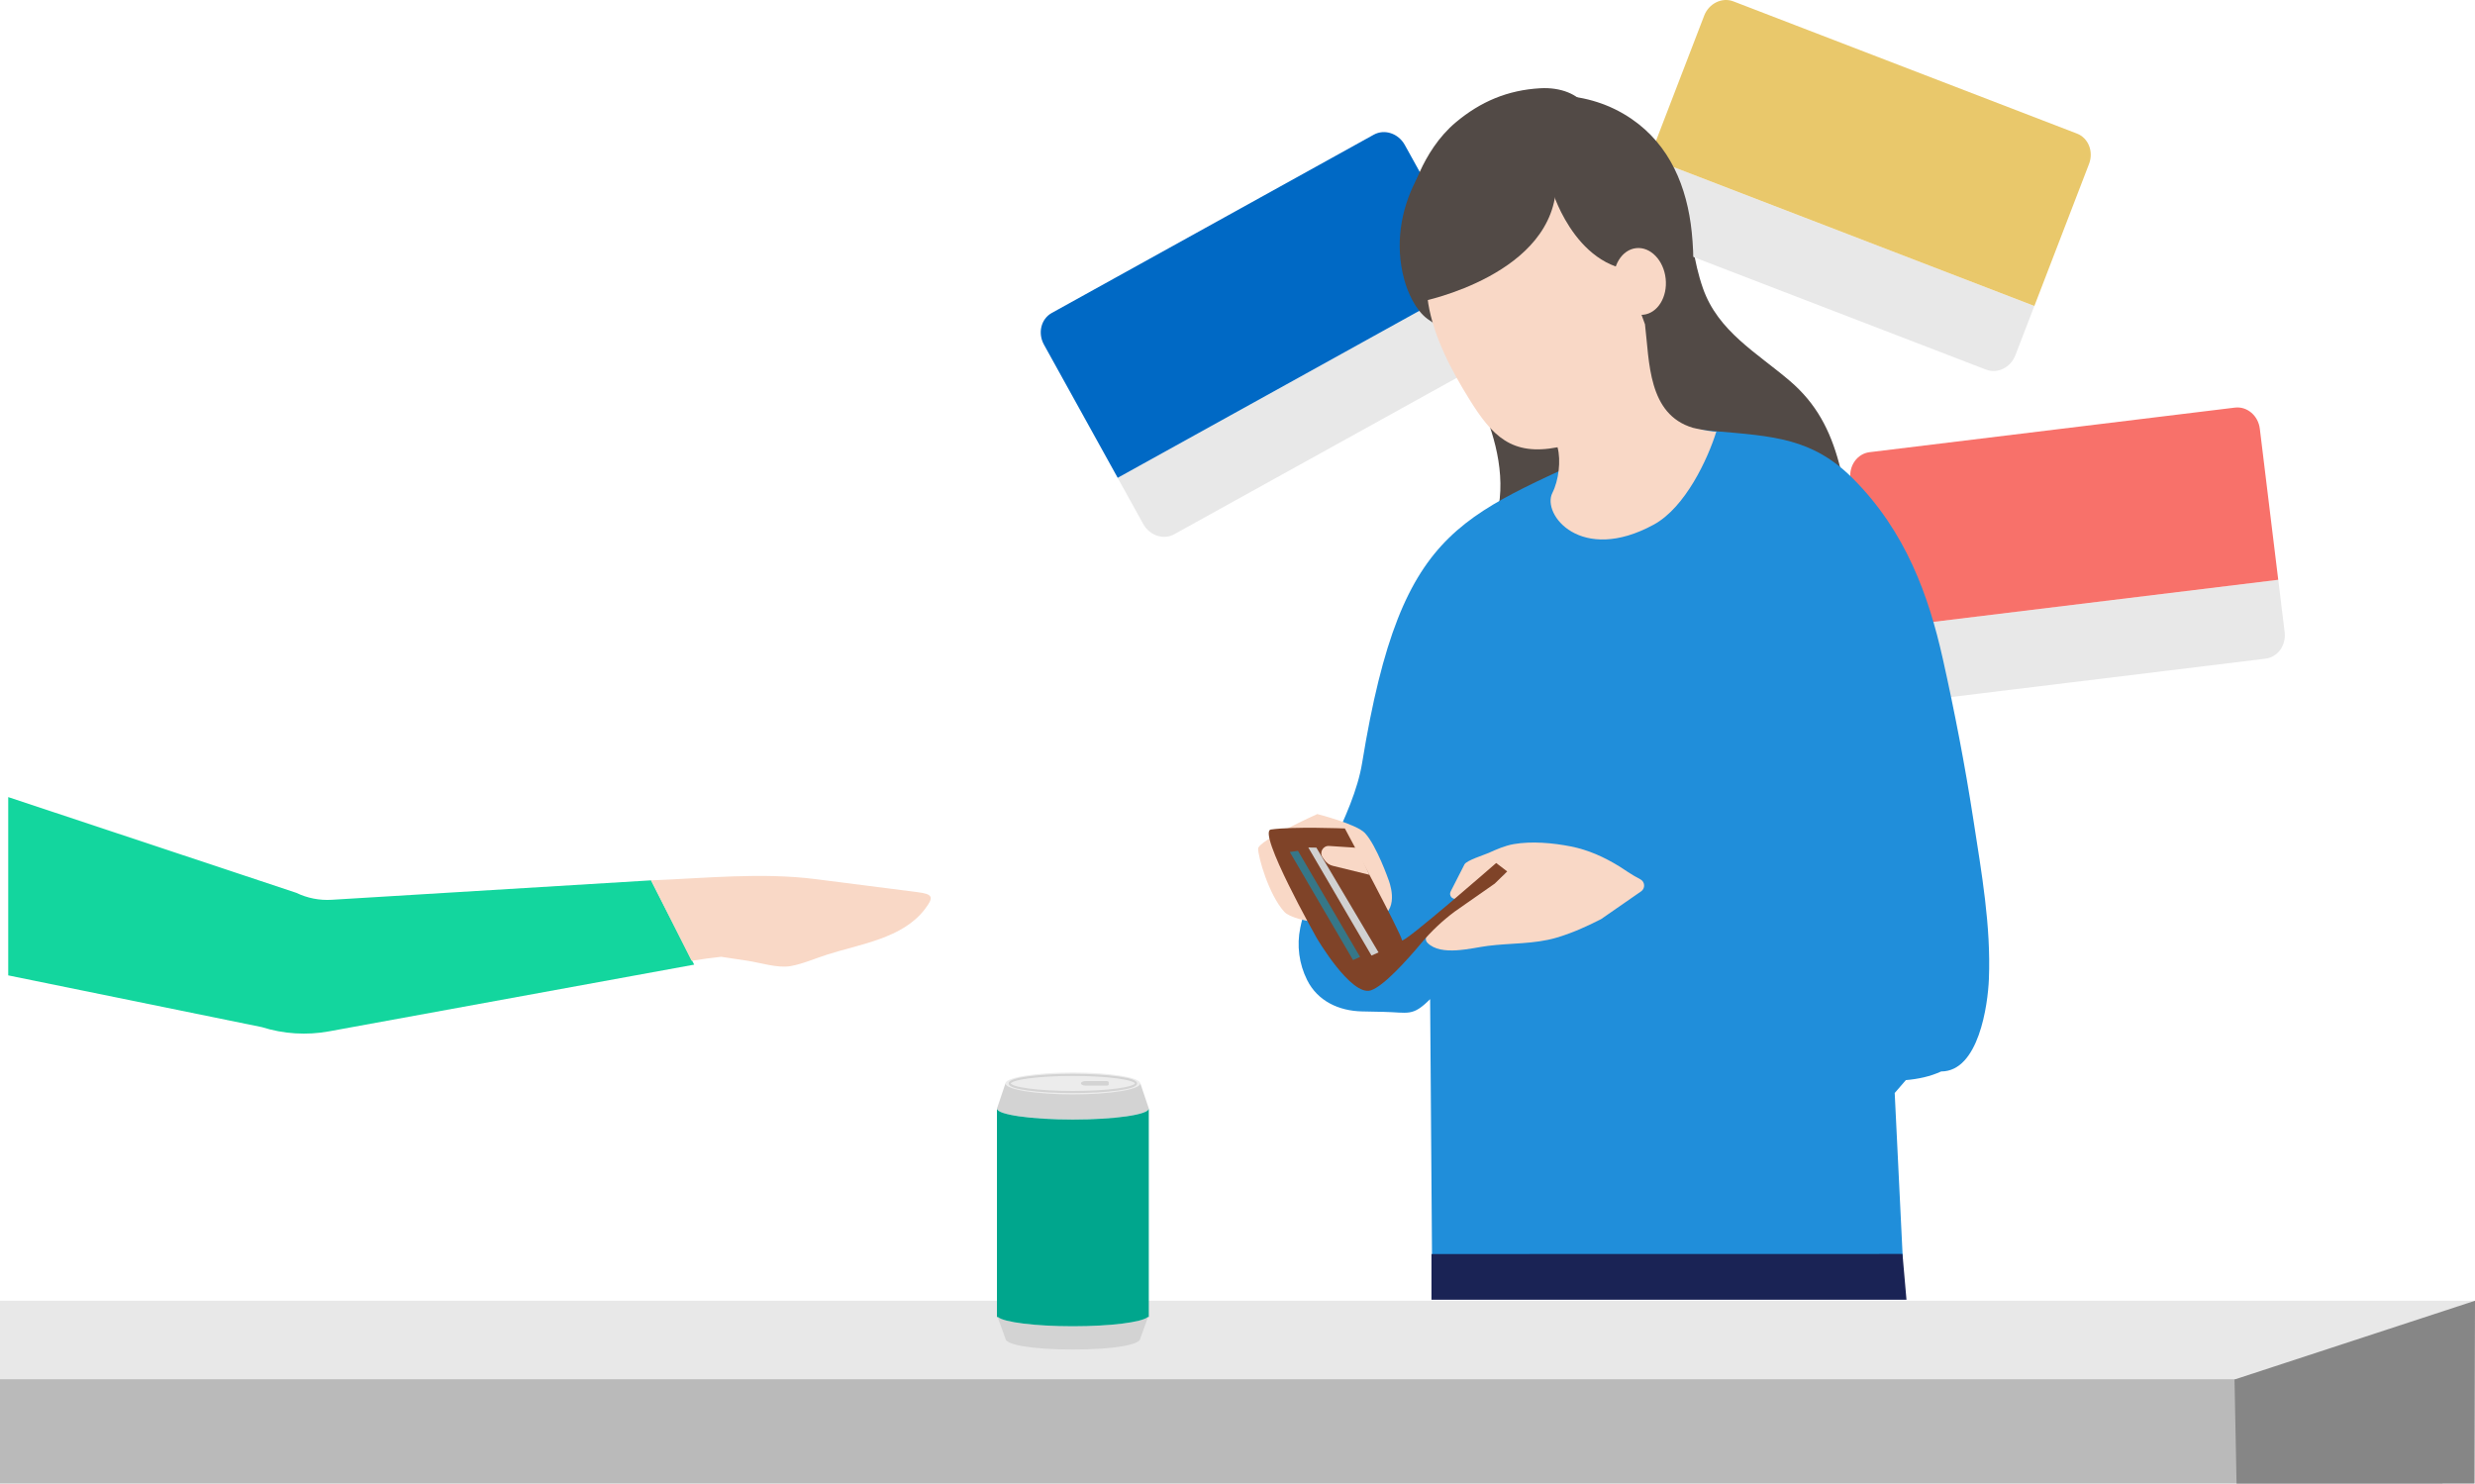
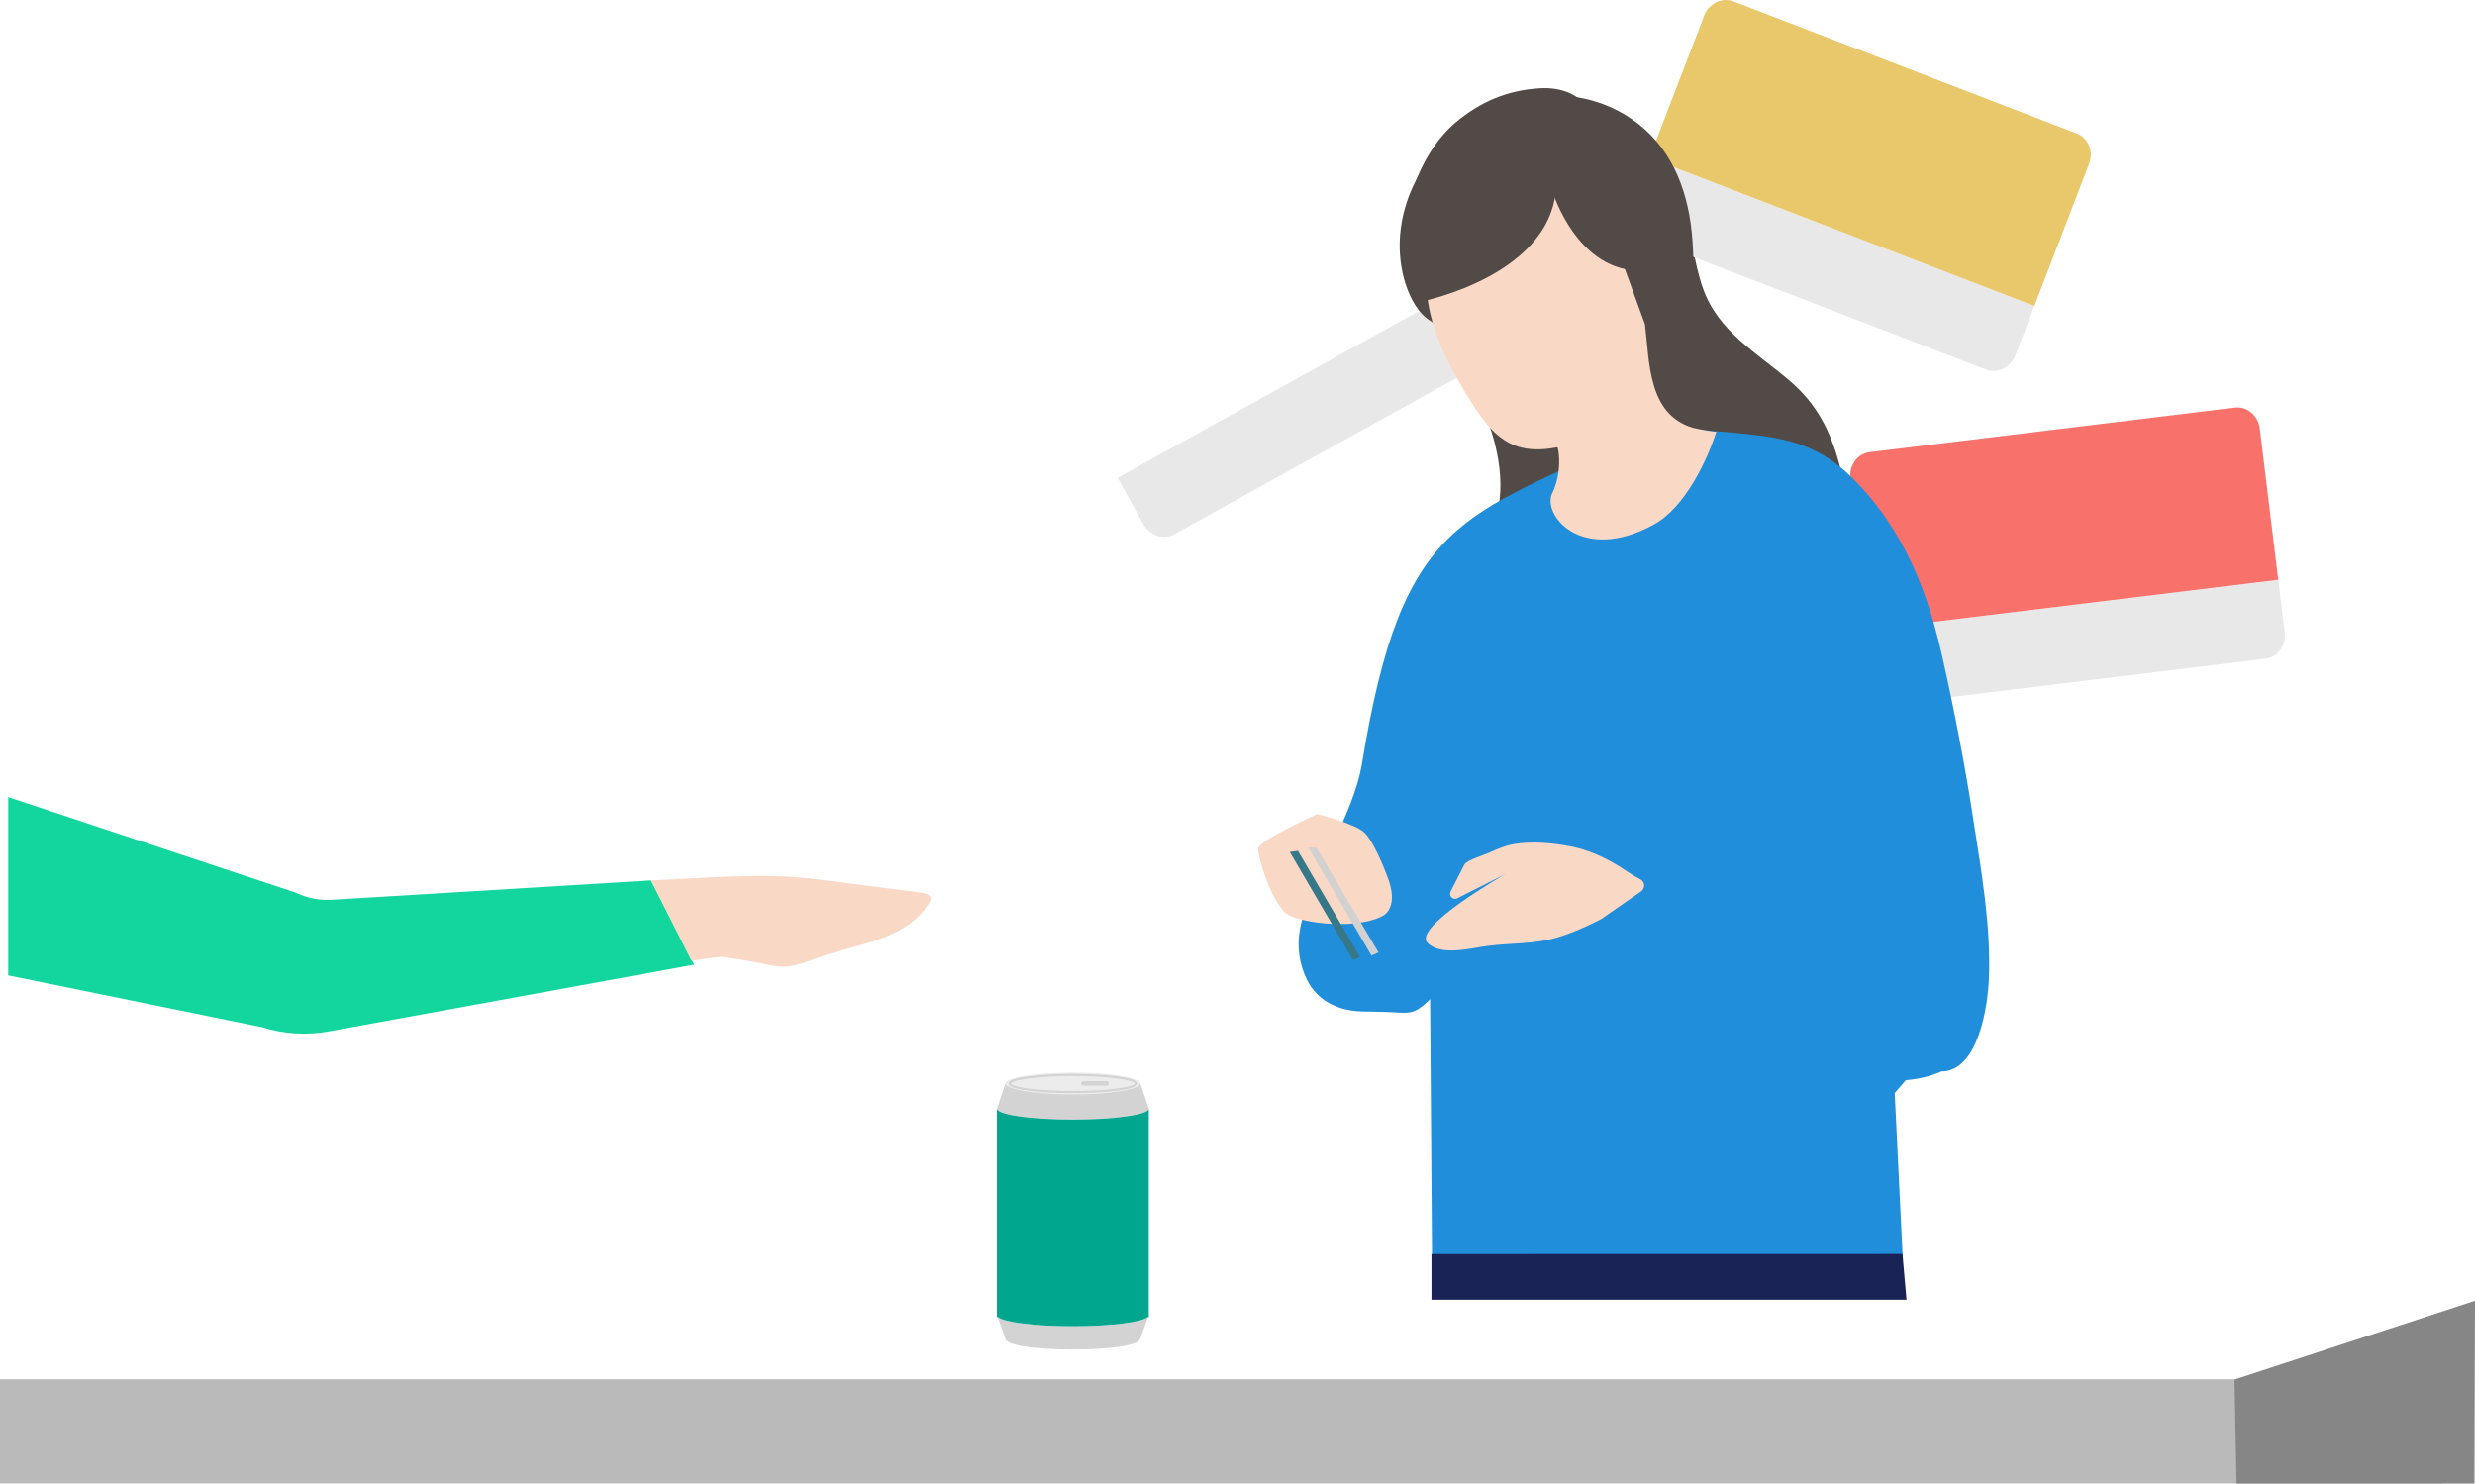
<svg xmlns="http://www.w3.org/2000/svg" id="b" viewBox="0 0 827.67 496.11">
  <defs>
    <style>.d{fill:#00a68d;}.e{fill:#7f4328;}.f{fill:#208eda;}.g{fill:#d1d1d1;}.h{fill:#e9c86b;}.i{fill:#bababa;}.j{fill:#868686;}.k{fill:#f9d8c6;}.l{fill:#524a46;}.m{fill:#0069c5;}.n{fill:#1a2355;}.o{fill:none;stroke:#d3d3d3;stroke-miterlimit:10;stroke-width:.71px;}.p{fill:#367788;}.q{fill:#13d69e;}.r{fill:#d3d3d3;}.s{fill:#f8716a;}.t{fill:#e8e8e8;}.u{fill:#ececec;}</style>
  </defs>
  <g id="c">
    <g>
      <path class="l" d="M489.09,123.46s23.97,36.15,5.98,60.25l40.04-2.48-5.21-39.58-40.81-18.19Z" />
      <path class="l" d="M538.78,74.2s-18.66,56,19.68,81.69c11.81,7.91-9.33,33.59-9.33,33.59,0,0,54.98-14.59,71.95,0-1.08-11.64-3.05-23.36-6.1-34.64-2.98-11.01-7.58-19.88-16.39-27.42-11.04-9.44-24.07-16.59-29.12-31.06-3.14-8.98-4.07-18.55-5.3-27.99-.3-2.28-.64-4.63-1.88-6.56-1.97-3.07-6.06-3.57-9.17-2.03-4.56,2.25-12.68,9.45-14.33,14.42Z" />
      <g>
        <path class="t" d="M392.68,178.66l107.69-59.62c3.58-1.98,4.75-6.73,2.6-10.61l-8.55-15.44-120.66,66.8,8.55,15.44c2.15,3.88,6.79,5.41,10.37,3.43Z" />
-         <path class="m" d="M349.12,115.27l24.65,44.52,120.66-66.8-24.65-44.52c-2.15-3.88-6.79-5.41-10.37-3.43l-107.69,59.62c-3.58,1.98-4.75,6.73-2.6,10.61Z" />
      </g>
      <g>
        <path class="t" d="M549.29,79.4l114.88,44.21c3.82,1.47,8.21-.69,9.8-4.82l6.34-16.47-128.72-49.54-6.34,16.47c-1.59,4.13,.22,8.68,4.04,10.15Z" />
        <path class="h" d="M569.88,5.28l-18.28,47.5,128.72,49.54,18.28-47.5c1.59-4.13-.22-8.68-4.04-10.15L579.67,.46c-3.82-1.47-8.21,.69-9.8,4.82Z" />
      </g>
      <g>
        <path class="t" d="M635.44,235.18l122.19-14.91c4.06-.5,6.92-4.46,6.39-8.86l-2.14-17.52-136.9,16.71,2.14,17.52c.54,4.4,4.27,7.56,8.33,7.06Z" />
        <path class="s" d="M618.81,160.08l6.16,50.52,136.9-16.71-6.16-50.52c-.54-4.4-4.27-7.56-8.33-7.06l-122.19,14.91c-4.06,.5-6.92,4.46-6.39,8.86Z" />
      </g>
      <path class="f" d="M545.6,146.27c10.07-4.86,19.01-2.84,27.47-2.12,20,1.7,33.02,2.34,46.55,15.86,17.77,17.77,25.4,39.41,30.06,60.22,3.98,17.8,7.44,35.72,10.22,53.75s5.92,35.66,5.21,53.4c-.34,8.63-3.38,30.93-15.96,30.93-3.7,1.71-7.76,2.55-11.81,2.89l-3.73,4.31,2.73,55.94-157.45-.34-.64-86.99c-5.95,5.95-7.2,4.43-15.6,4.26l-7.18-.15c-7.81-.17-14.86-3.5-18.35-10.49-2.7-5.39-3.51-11.54-2.3-17.45,3.66-17.91,17.74-37.02,20.7-55.21,13.49-82.69,34.03-81.74,90.1-108.81Z" />
      <path class="k" d="M548.8,298.1c1.47-1.02,1.33-3.25-.27-4.06-2.79-1.41-5.86-3.61-6.97-4.29-5.11-3.14-10.42-5.55-16.34-6.71-5.93-1.16-13.01-1.8-18.99-.76-2.93,.51-5.72,1.73-8.41,2.95-1.5,.68-7.37,2.48-8.08,3.84l-4.63,9.07c-.69,1.35,.62,2.85,2.04,2.35l16.37-8.25s-31.37,17.84-26.12,23.09c4.55,4.55,14.66,1.69,20.13,.99,7.63-.98,15.49-.55,22.94-2.73,5.13-1.5,10.19-3.77,14.94-6.21l13.38-9.28Z" />
      <path class="k" d="M464.35,294.24s3.83,9.43-2.59,12.39c-9.88,4.55-29.1,1.81-32.28-1.71-5.25-5.82-8.75-18.4-8.75-21.1s19.78-11.59,19.78-11.59c0,0,13.18,3.34,15.98,6.39,3.9,4.26,7.86,15.62,7.86,15.62Z" />
-       <path class="e" d="M486.46,304.85c-4.1,3.07-7.85,6.58-11.14,10.51-4.88,5.83-12.6,14.4-16.87,15.82-6.56,2.19-18.11-17.46-18.11-17.46,0,0-20.1-35.63-15.32-36.32,7.33-1.06,24.72-.35,24.72-.35,0,0,19.09,35.61,19.09,37.36s31.51-25.81,31.51-25.81l3.69,2.82-4.16,4.06-13.42,9.38Z" />
      <path class="k" d="M453.73,283.51l-9.27-.61c-2.05-.13-3.34,2.18-2.14,3.85l.69,.97c.67,.94,1.66,1.6,2.79,1.85l12.13,2.97" />
      <polygon class="p" points="431.33 284.92 452.47 321.05 454.82 320 434.06 284.53 431.33 284.92" />
      <polygon class="g" points="437.51 283.41 458.64 319.55 461 318.5 440.21 283.46 437.51 283.41" />
-       <rect class="t" y="434.99" width="827.67" height="61.11" />
      <path class="q" d="M232.14,322.59l-122.12,22.31c-7.48,1.37-15.19,.88-22.44-1.41L2.75,326.18v-59.62l96.33,32.01c3.68,1.78,7.76,2.58,11.84,2.33l106.8-6.5,14.43,28.19Z" />
      <path class="k" d="M306.78,298.34c-11.33-1.45-21.14-2.7-33.91-4.33-18.22-2.33-36.84-.31-55.16,.4l13.56,26.89c3.42-.55,6.69-.98,9.86-1.34l8.79,1.32c4.35,.65,10.1,2.55,14.43,1.8,4.03-.7,8.4-2.62,12.32-3.87,11.06-3.53,25.11-5.39,32.58-15.13,3.18-4.15,2.71-5.08-2.48-5.74Z" />
      <rect class="i" y="461.25" width="816.86" height="34.85" />
      <path class="r" d="M336.23,362.32l-2.83,8.4c0,2.03,11.37,3.67,25.39,3.67s25.39-1.64,25.39-3.67l-2.83-8.4h-45.11Z" />
      <path class="r" d="M358.78,443.5c-14.02,0-25.39-1.64-25.39-3.67l2.83,7.79c0,2.03,8.53,3.67,22.55,3.67s22.55-1.64,22.55-3.67l2.83-7.79c0,2.03-11.37,3.67-25.39,3.67Z" />
      <path class="d" d="M358.78,374.39c-14.02,0-25.39-1.64-25.39-3.67v22.7h0v47.02h.35c1.99,1.74,12.44,3.07,25.04,3.07s23.05-1.33,25.04-3.07h.35v-69.72c0,2.03-11.37,3.67-25.39,3.67Z" />
      <ellipse class="u" cx="358.78" cy="362.32" rx="22.55" ry="3.67" />
      <path class="r" d="M369.94,363.06h-6.85c-.89,0-1.61-.35-1.61-.77h0c0-.43,.72-.77,1.61-.77h6.85c.45,0,.82,.18,.82,.39v.77c0,.22-.37,.39-.82,.39Z" />
      <ellipse class="o" cx="358.78" cy="362.32" rx="21.12" ry="2.87" />
      <polygon class="j" points="827.67 434.99 747.25 461.33 747.93 496.11 827.49 496.11 827.67 434.99" />
      <polygon class="n" points="637.55 434.64 478.7 434.64 478.7 419.37 636.21 419.34 637.55 434.64" />
      <path class="l" d="M477.36,106.64c-4-2.93-6.65-8.88-7.85-13.46-5.94-22.53,7.22-46.04,27.57-55.97,15.49-7.56,34.15-7.3,48.54,2.56,12.86,8.81,18.57,22.78,20.12,37.89,1.67,16.3,.16,37.38-14.52,47.72-24.54,17.29-73.8-18.7-73.86-18.74Z" />
      <path class="k" d="M477.62,101.47c1.83,11.12,7.62,22.21,13.77,32.09,7.62,12.27,14.14,18.99,29.47,16.01,1.2,4.48,.37,11.14-1.73,15.27-3.63,7.16,9.56,23.87,33.91,10.6,10.54-5.74,18.09-21.95,20.95-31.2-.06,.53-7.39-1.04-7.86-1.18-15.09-4.5-14.51-22.1-16.03-34.62l-8.12-22.31-10.03-6.48-11.52-18.79s-23.14-1.98-33.44,9.07c-9.14,9.81-11.14,20.69-9.36,31.54Z" />
      <path class="l" d="M475.42,100.81s45.02-8.93,45.01-39.95l-15.89-22.9-29.89,32.21,.78,30.63Z" />
      <path class="l" d="M519.26,64.25s8.99,29.55,33.19,25.95l-8.4-35.05-32.19,.79,7.4,8.3Z" />
-       <ellipse class="k" cx="548.35" cy="94.16" rx="8.71" ry="11.2" transform="translate(-6.93 59.34) rotate(-6.16)" />
      <path class="l" d="M526.91,33.65c.05-.11-9.61,8.1-8.97,8.2,.82,.13,10.3-1.16,10.02-2.2-.17-.61,2.63-3.67,2.32-4.15-2.57-4.03-8.4-6.36-15.15-5.99-10.98,.61-20.03,4.48-28.27,11.38-11.71,9.81-15.26,25.61-15.26,25.61l46.85-27.43c2.21-1.29,5.26-2.46,7.15-4.19,.68-.62,1.18-.91,1.3-1.24Z" />
    </g>
  </g>
</svg>